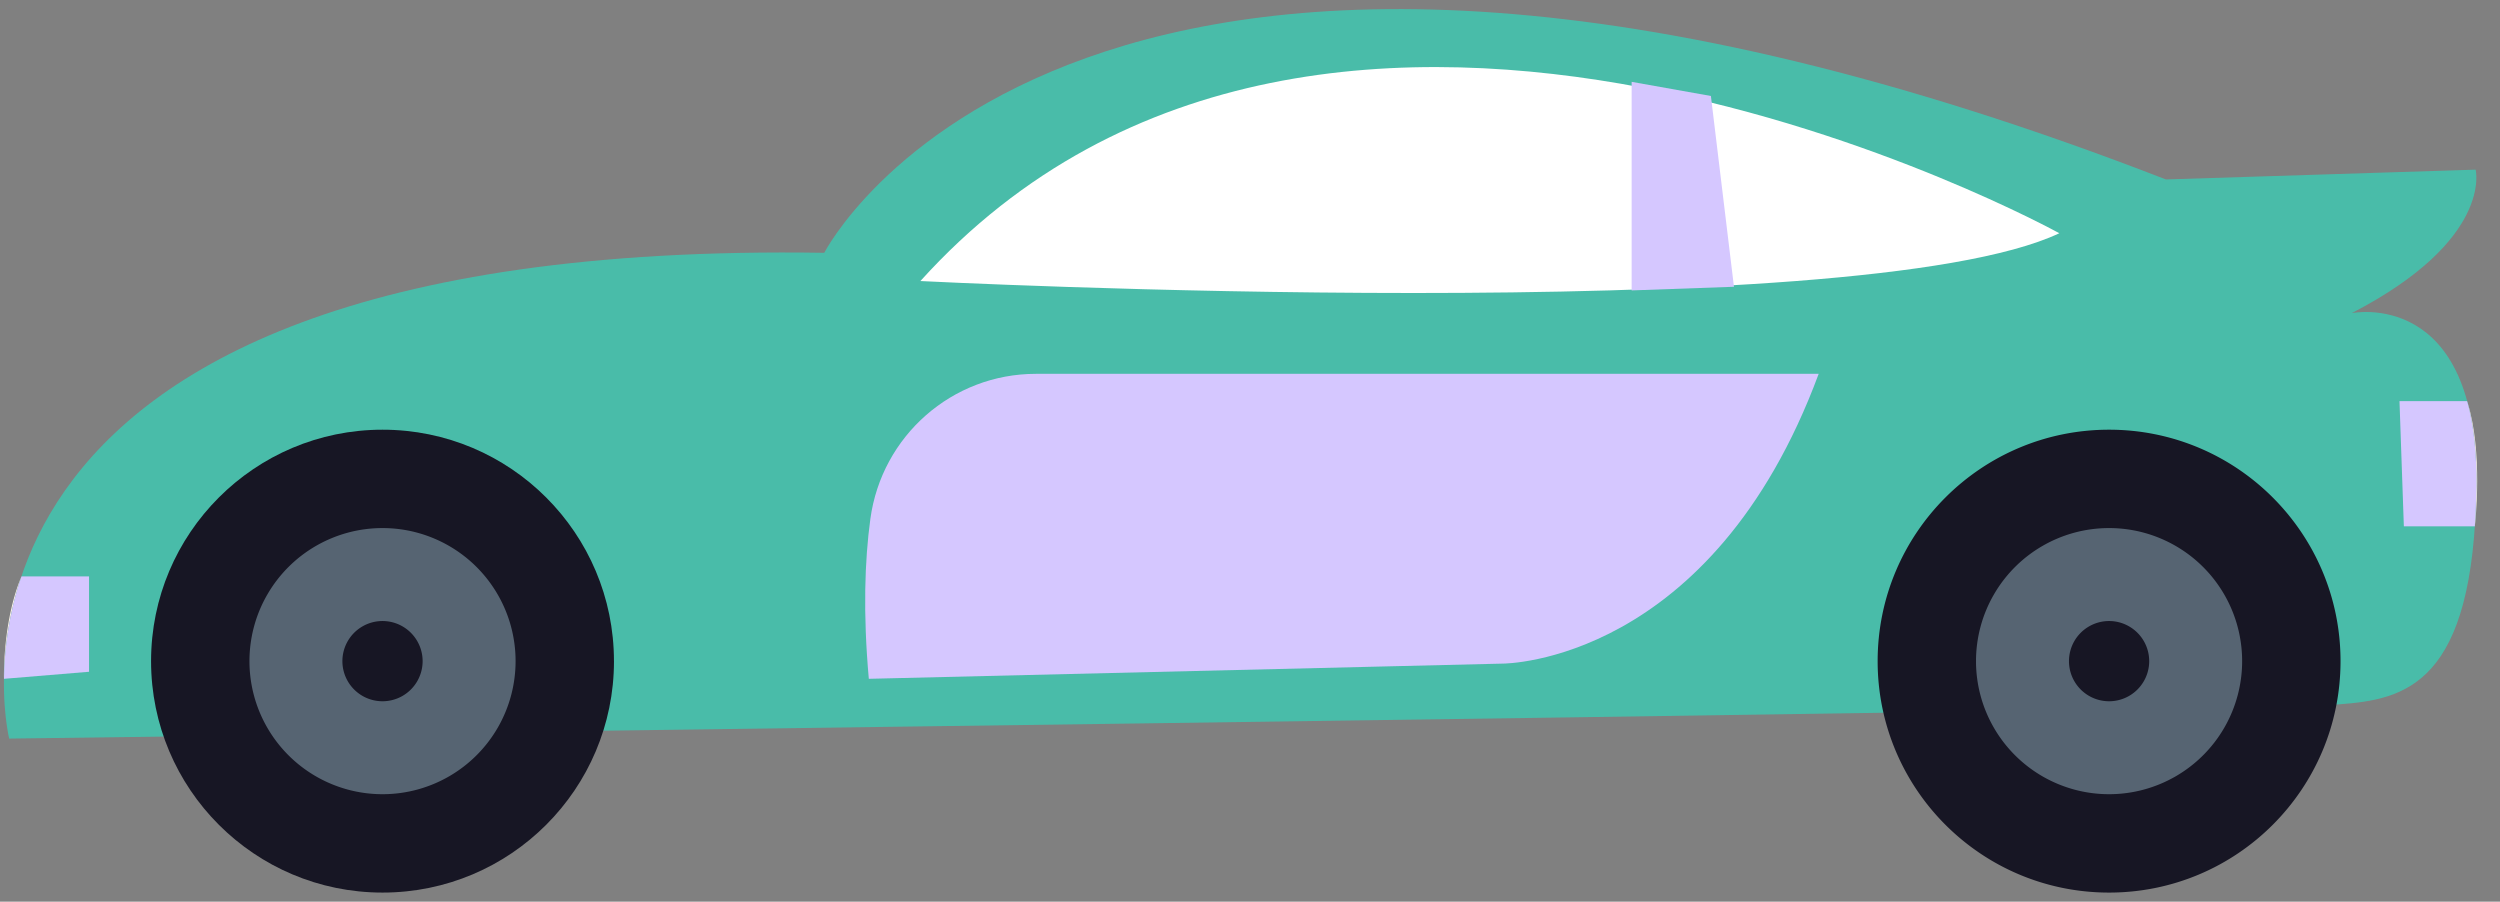
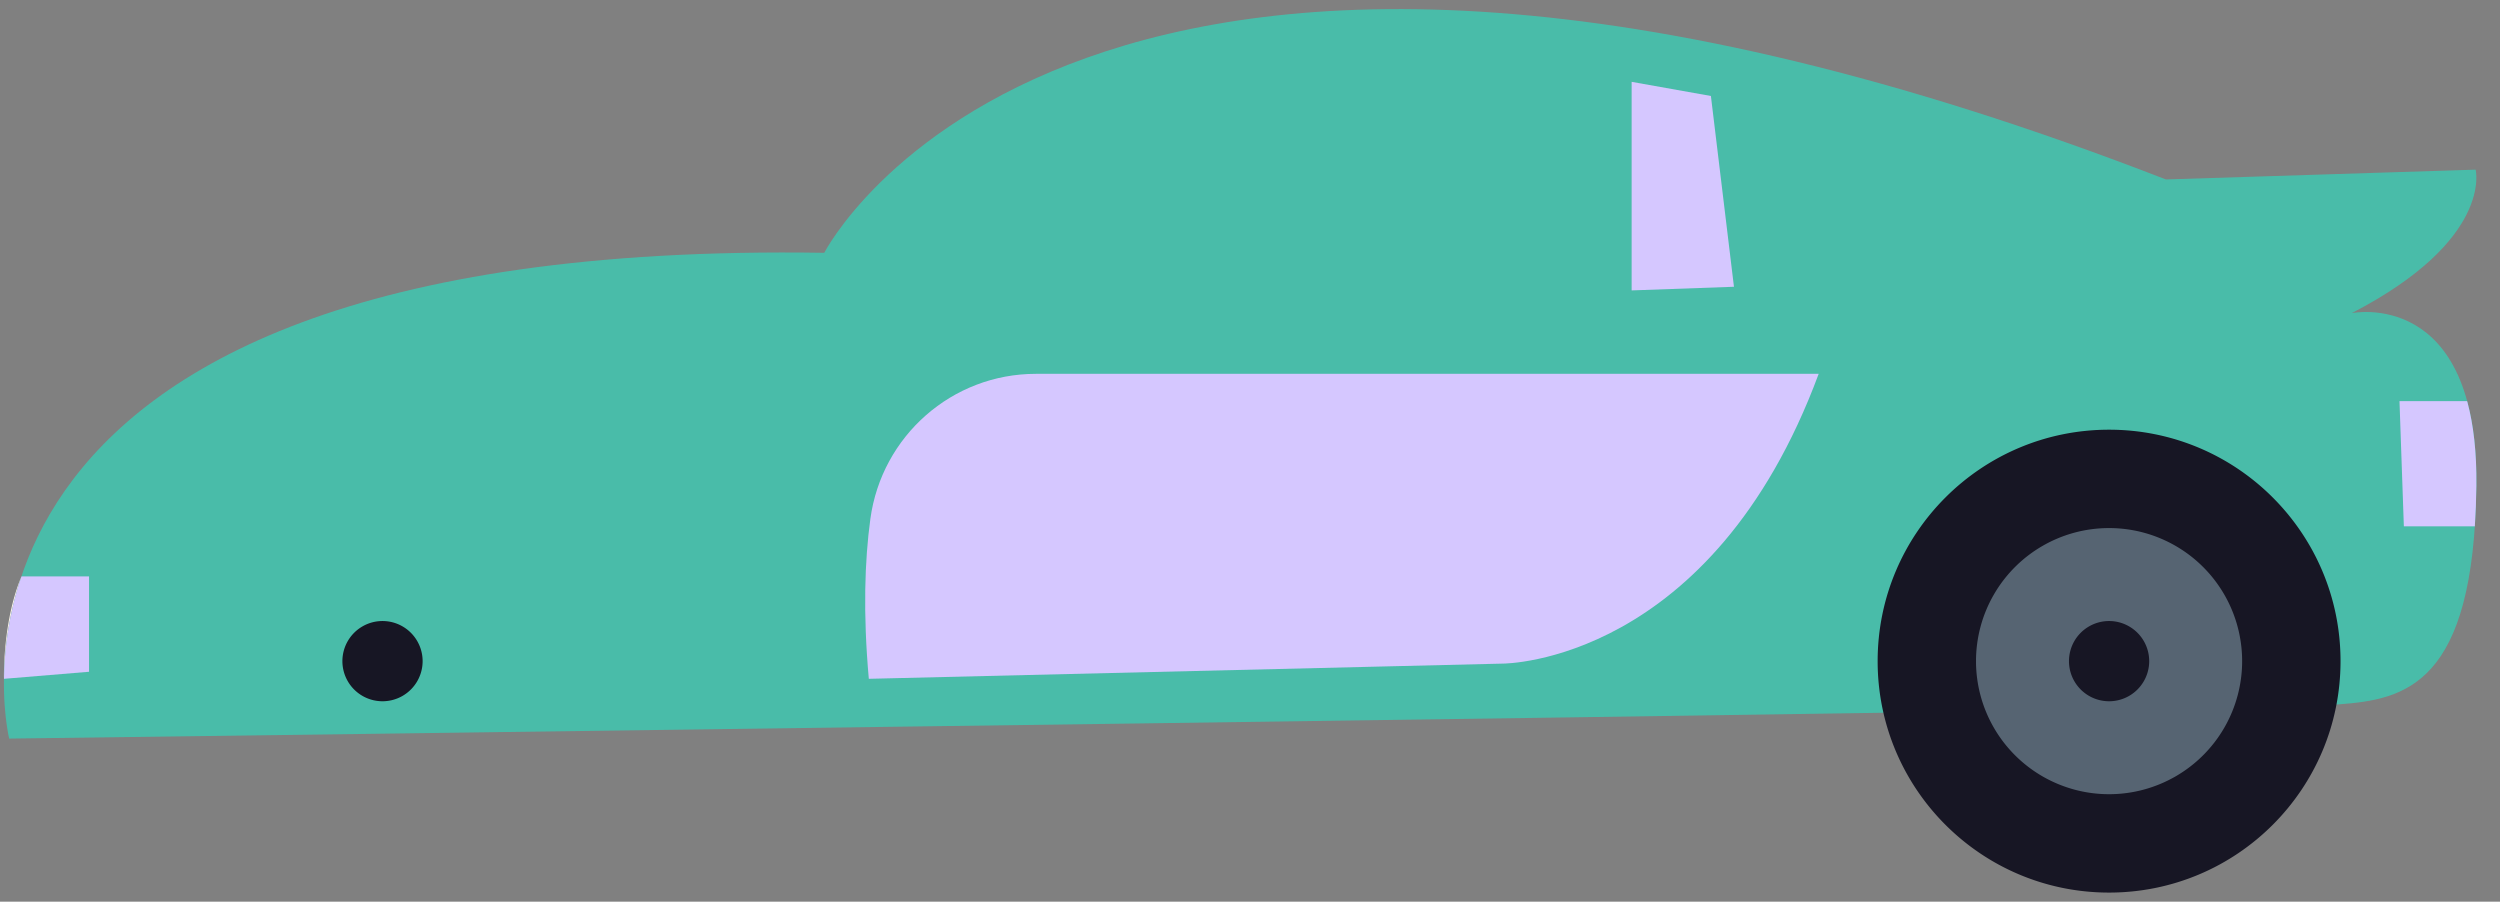
<svg xmlns="http://www.w3.org/2000/svg" width="122" height="44" viewBox="0 0 122 44" fill="none">
  <rect x="0" y="0" width="122" height="44" fill="#808080" stroke="none" />
  <path fill-rule="evenodd" clip-rule="evenodd" d="M.447 36.043s-5.966-24.422 39.777-23.706c0 0 12.33-24.184 65.472-3.58l15.115-.478s.875 3.421-6.046 7.001c0 0 6.197-1.273 6.082 8.433-.115 9.705-3.457 10.42-6.719 10.66-3.261.238-113.681 1.67-113.681 1.67z" fill="#49BCA9" />
-   <path fill-rule="evenodd" clip-rule="evenodd" d="M29.962 32.264c0 6.237-5.057 11.294-11.295 11.294-6.238 0-11.295-5.057-11.295-11.294 0-6.238 5.057-11.295 11.295-11.295 6.238 0 11.294 5.057 11.294 11.294z" fill="#171624" />
-   <path fill-rule="evenodd" clip-rule="evenodd" d="M18.667 38.757a6.493 6.493 0 1 1 0-12.987 6.493 6.493 0 0 1 0 12.987z" fill="#566472" />
  <path fill-rule="evenodd" clip-rule="evenodd" d="M20.624 32.264a1.957 1.957 0 1 1-3.915 0 1.957 1.957 0 0 1 3.915 0zM114.218 32.264c0 6.237-5.056 11.294-11.295 11.294-6.237 0-11.294-5.057-11.294-11.294 0-6.238 5.057-11.295 11.294-11.295 6.239 0 11.295 5.057 11.295 11.294z" fill="#171624" />
  <path fill-rule="evenodd" clip-rule="evenodd" d="M102.923 38.757a6.493 6.493 0 1 1 0-12.987 6.493 6.493 0 0 1 0 12.987z" fill="#566472" />
  <path fill-rule="evenodd" clip-rule="evenodd" d="M104.881 32.264a1.957 1.957 0 1 1-3.915 0 1.957 1.957 0 0 1 3.915 0z" fill="#171624" />
-   <path fill-rule="evenodd" clip-rule="evenodd" d="M44.915 13.715s45.68 2.334 55.58-2.333c0 0-35.67-19.713-55.58 2.333z" fill="#fff" />
  <path fill-rule="evenodd" clip-rule="evenodd" d="M79.624 3.994v10.178l4.993-.178-1.125-9.31M42.398 33.126c-.287-3.212-.201-5.776.076-7.807.554-4.05 3.99-7.076 8.078-7.076h38.2C83.53 32.345 73.446 32.384 73.334 32.384h-.001l-30.936.742z" fill="#D5C7FF" />
  <path fill-rule="evenodd" clip-rule="evenodd" d="M.194 33.117c-.005-.172-.05-2.832.847-4.971a16.415 16.415 0 0 0-.847 4.971z" fill="#F9F3EA" />
  <path fill-rule="evenodd" clip-rule="evenodd" d="M.194 33.126v-.009c.019-1.359.216-3.09.847-4.971l.007-.017h3.297v4.653l-4.151.344z" fill="#D5C7FF" />
-   <path fill-rule="evenodd" clip-rule="evenodd" d="M120.772 25.677c.041-.61.067-1.263.075-1.964.02-1.662-.146-3.002-.434-4.081.764 2.434.381 5.863.359 6.045z" fill="#F9F3EA" />
+   <path fill-rule="evenodd" clip-rule="evenodd" d="M120.772 25.677z" fill="#F9F3EA" />
  <path fill-rule="evenodd" clip-rule="evenodd" d="M120.772 25.684h-3.464l-.213-6.108h3.301l.017.056c.288 1.08.454 2.419.434 4.08-.008.702-.034 1.355-.075 1.965v.008z" fill="#D5C7FF" />
</svg>